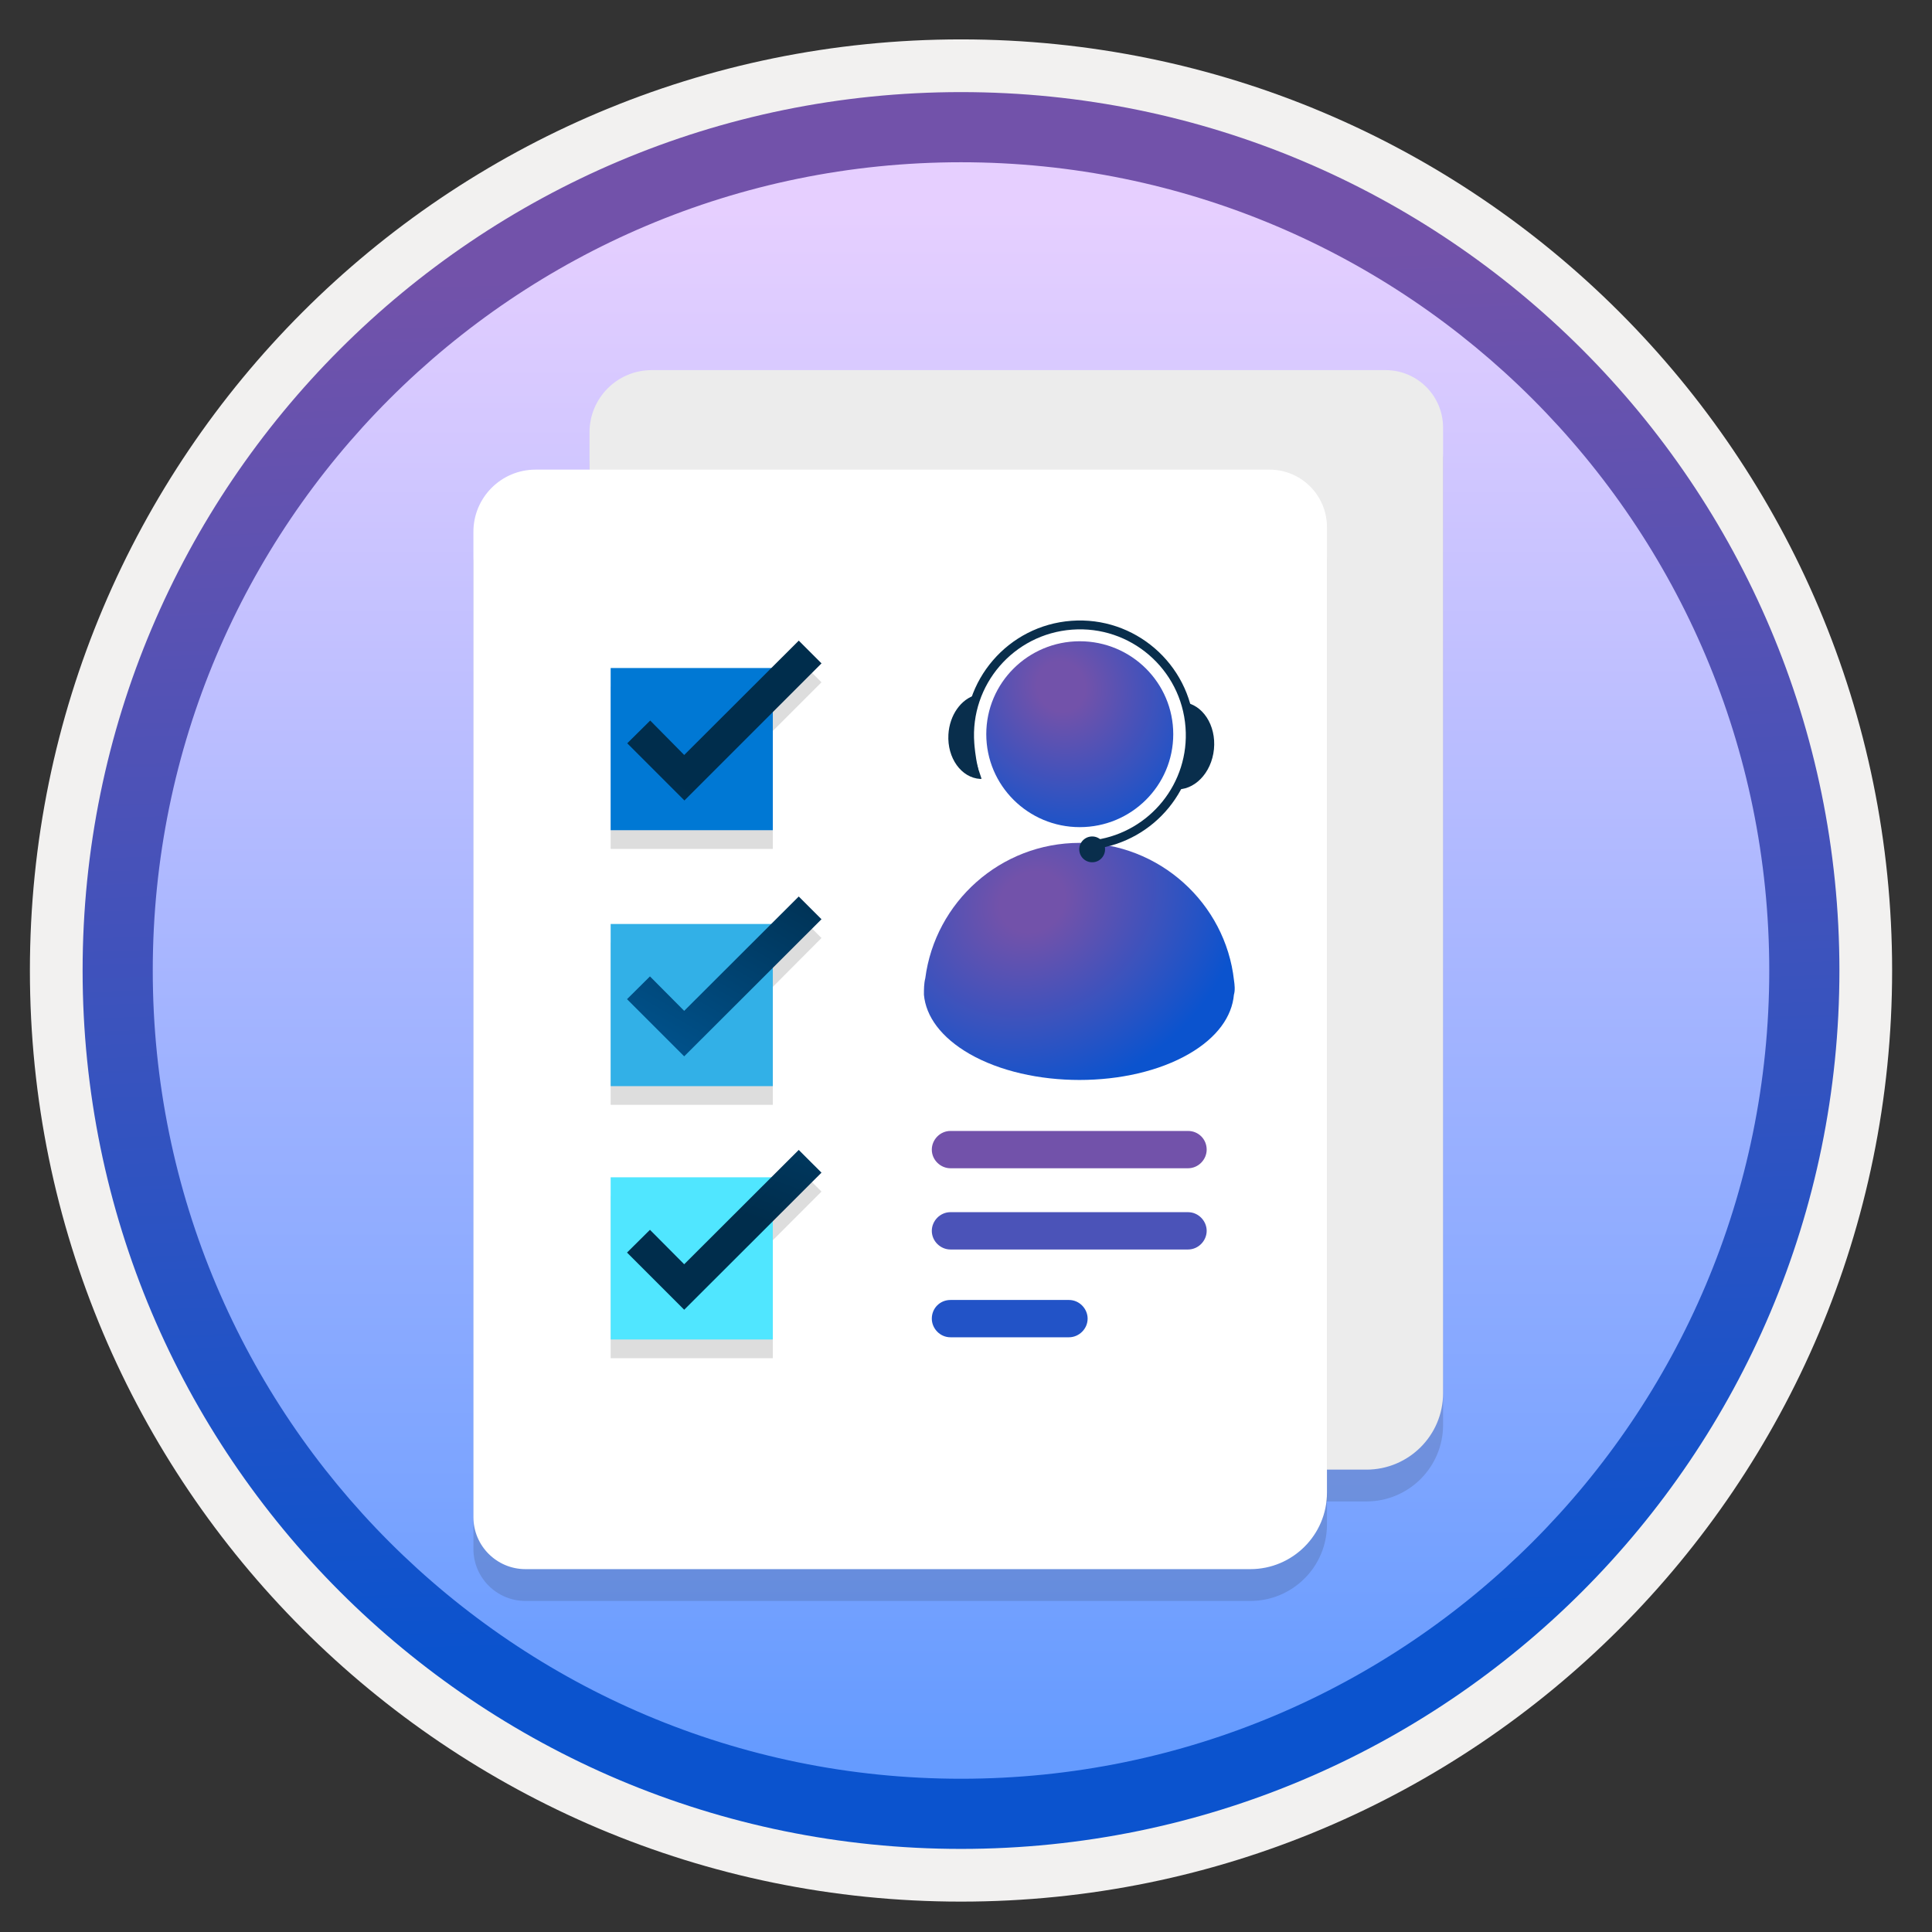
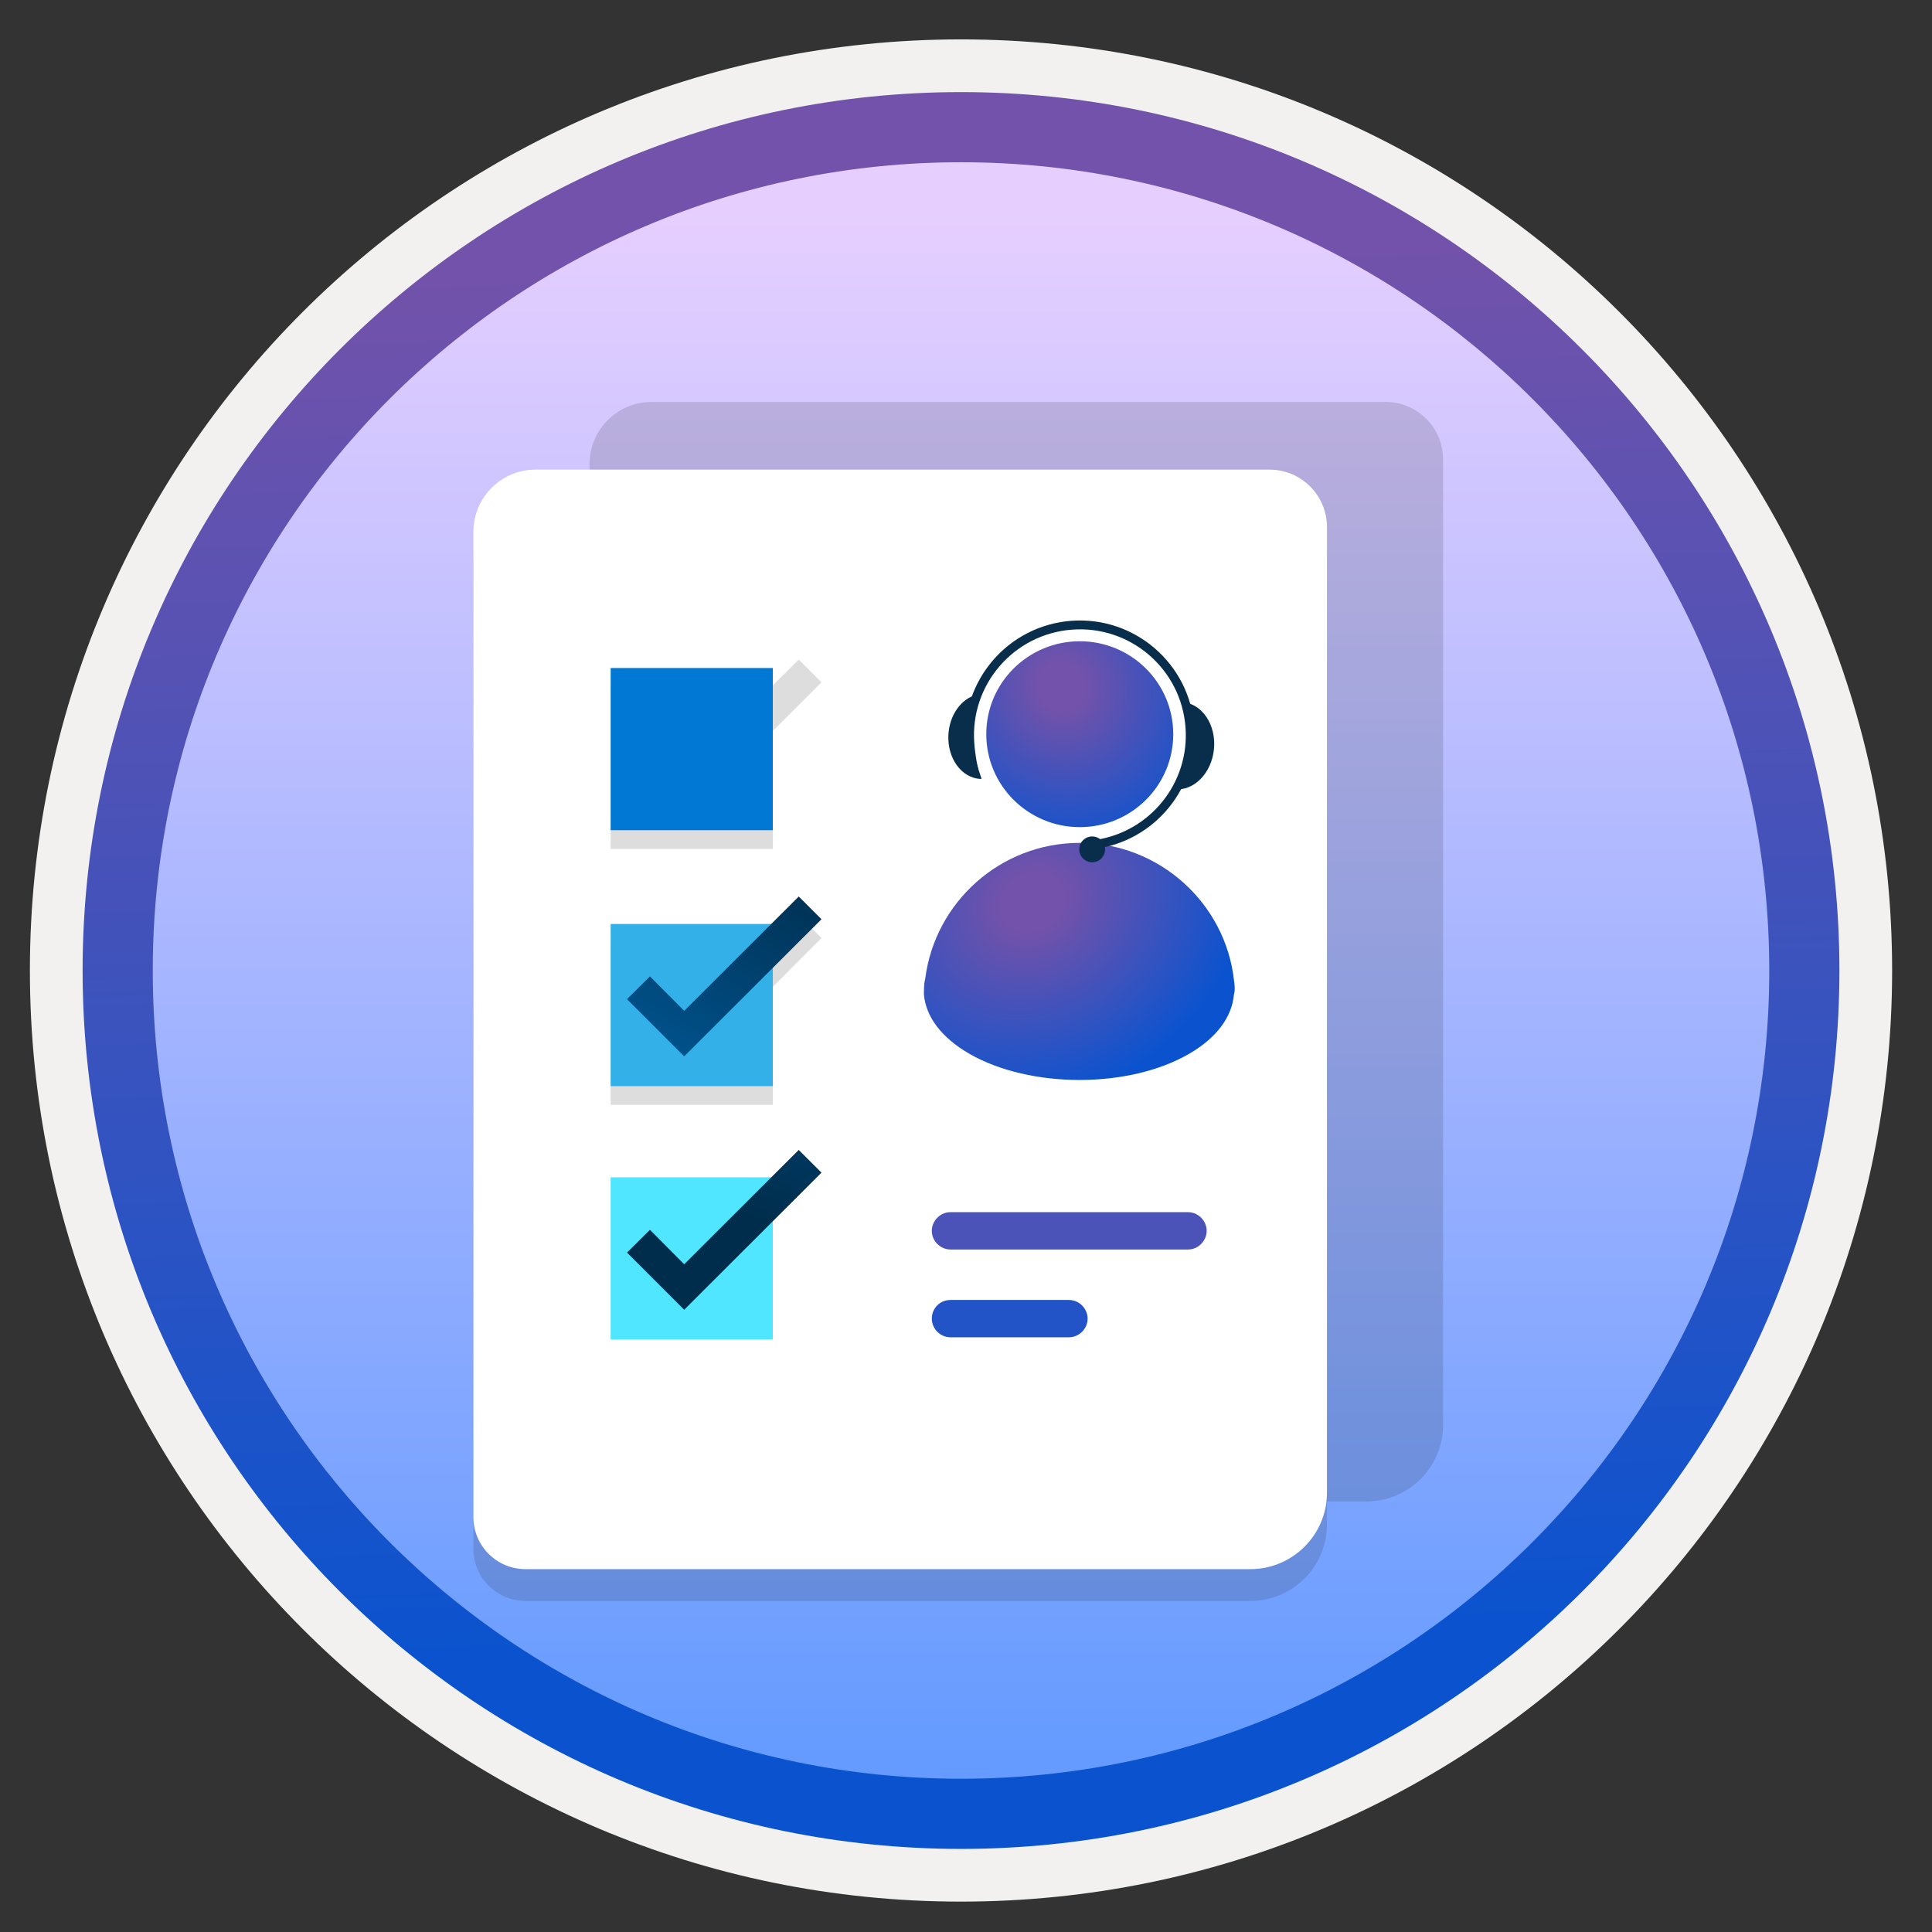
<svg xmlns="http://www.w3.org/2000/svg" width="103" height="103" viewBox="0 0 103 103" fill="none">
  <rect x="0" y="0" width="103" height="103" fill="#333333" stroke="none" />
  <path d="M51.234 98.55C25.384 98.55 4.424 77.6 4.424 51.74C4.424 25.88 25.384 4.93 51.234 4.93C77.084 4.93 98.044 25.89 98.044 51.74C98.044 77.59 77.084 98.55 51.234 98.55Z" fill="url(#paint0_linear_741_37161)" />
  <path fill-rule="evenodd" clip-rule="evenodd" d="M97.134 51.74C97.134 77.09 76.584 97.64 51.234 97.64C25.884 97.64 5.334 77.09 5.334 51.74C5.334 26.39 25.884 5.84 51.234 5.84C76.584 5.84 97.134 26.39 97.134 51.74ZM51.234 2.1C78.654 2.1 100.874 24.32 100.874 51.74C100.874 79.16 78.644 101.38 51.234 101.38C23.814 101.38 1.594 79.15 1.594 51.74C1.594 24.32 23.814 2.1 51.234 2.1Z" fill="#F2F1F0" />
  <path fill-rule="evenodd" clip-rule="evenodd" d="M94.324 51.74C94.324 75.54 75.034 94.83 51.234 94.83C27.434 94.83 8.144 75.54 8.144 51.74C8.144 27.94 27.434 8.65 51.234 8.65C75.034 8.65 94.324 27.94 94.324 51.74ZM51.234 4.91C77.094 4.91 98.064 25.88 98.064 51.74C98.064 77.6 77.094 98.57 51.234 98.57C25.374 98.57 4.404 77.6 4.404 51.74C4.404 25.88 25.364 4.91 51.234 4.91Z" fill="url(#paint1_linear_741_37161)" />
  <path opacity="0.15" d="M72.846 80.046H34.205C32.677 80.046 31.429 78.809 31.429 77.271V24.741C31.429 22.913 32.914 21.428 34.742 21.428H73.868C75.568 21.428 76.934 22.805 76.934 24.494V75.969C76.934 78.217 75.105 80.046 72.846 80.046Z" fill="#1F1D20" />
-   <path d="M72.846 78.35H34.205C32.677 78.35 31.429 77.113 31.429 75.575V23.045C31.429 21.216 32.914 19.732 34.742 19.732H73.868C75.568 19.732 76.934 21.109 76.934 22.798V74.273C76.934 76.521 75.105 78.35 72.846 78.35Z" fill="#ECECEC" />
  <path d="M64.695 30.053H40.961C39.919 30.053 39.097 30.93 39.097 31.916C39.097 32.958 39.974 33.78 40.961 33.78H64.695C65.736 33.78 66.558 32.903 66.558 31.916C66.558 30.875 65.736 30.053 64.695 30.053Z" fill="#45CAF2" />
  <path d="M64.695 38.167H40.961C39.919 38.167 39.097 39.044 39.097 40.03C39.097 41.072 39.974 41.894 40.961 41.894H64.695C65.736 41.894 66.558 41.017 66.558 40.03C66.558 39.044 65.736 38.167 64.695 38.167Z" fill="#0078D4" />
  <path fill-rule="evenodd" clip-rule="evenodd" d="M40.961 46.938H52.8C53.842 46.938 54.664 47.815 54.664 48.802C54.664 49.843 53.787 50.665 52.8 50.665H40.961C39.919 50.665 39.097 49.788 39.097 48.802C39.097 47.76 39.919 46.938 40.961 46.938Z" fill="#185A97" />
  <path opacity="0.15" d="M66.656 85.351H28.015C26.487 85.351 25.239 84.114 25.239 82.576V30.046C25.239 28.217 26.724 26.733 28.553 26.733H67.678C69.378 26.733 70.744 28.11 70.744 29.799V81.274C70.744 83.522 68.915 85.351 66.656 85.351Z" fill="#1F1D20" />
  <path d="M66.656 83.655H28.015C26.487 83.655 25.239 82.418 25.239 80.879V28.35C25.239 26.521 26.724 25.037 28.553 25.037H67.678C69.378 25.037 70.744 26.414 70.744 28.103V79.578C70.744 81.826 68.915 83.655 66.656 83.655Z" fill="white" />
  <path opacity="0.15" fill-rule="evenodd" clip-rule="evenodd" d="M41.122 36.614H32.556V45.26H41.201V38.971L43.796 36.376L42.584 35.164L41.122 36.614Z" fill="#1F1D20" />
  <path opacity="0.15" fill-rule="evenodd" clip-rule="evenodd" d="M41.122 50.257H32.556V58.903H41.201V52.614L43.796 50.008L42.584 48.795L41.122 50.257Z" fill="#1F1D20" />
-   <path opacity="0.15" fill-rule="evenodd" clip-rule="evenodd" d="M42.584 62.314L41.122 63.765H32.556V72.41H41.201V66.122L43.796 63.527L42.584 62.314Z" fill="#1F1D20" />
  <path d="M41.201 35.614H32.556V44.26H41.201V35.614Z" fill="#0078D4" />
-   <path d="M43.797 35.366L42.584 34.154L36.477 40.25L34.664 38.414L33.44 39.627L36.488 42.675L43.797 35.366Z" fill="url(#paint2_linear_741_37161)" />
  <path d="M41.201 49.26H32.556V57.905H41.201V49.26Z" fill="#32B0E7" />
  <path d="M43.796 49.007L42.583 47.795L36.476 53.891L34.651 52.055L33.428 53.268L36.476 56.316L43.796 49.007Z" fill="url(#paint3_linear_741_37161)" />
  <path d="M41.201 62.765H32.556V71.411H41.201V62.765Z" fill="#50E6FF" />
  <path d="M43.796 62.517L42.583 61.305L36.476 67.401L34.651 65.565L33.428 66.778L36.476 69.826L43.796 62.517Z" fill="url(#paint4_linear_741_37161)" />
-   <path d="M63.337 60.294H50.671C50.115 60.294 49.677 60.763 49.677 61.289C49.677 61.845 50.145 62.283 50.671 62.283H63.337C63.892 62.283 64.331 61.816 64.331 61.289C64.331 60.733 63.892 60.294 63.337 60.294Z" fill="#7252AA" />
  <path d="M63.337 64.624H50.671C50.115 64.624 49.677 65.093 49.677 65.619C49.677 66.175 50.145 66.614 50.671 66.614H63.337C63.892 66.614 64.331 66.145 64.331 65.619C64.331 65.093 63.892 64.624 63.337 64.624Z" fill="#4B53B8" />
  <path fill-rule="evenodd" clip-rule="evenodd" d="M50.671 69.305H56.989C57.545 69.305 57.984 69.773 57.984 70.299C57.984 70.855 57.516 71.294 56.989 71.294H50.671C50.115 71.294 49.677 70.826 49.677 70.299C49.677 69.743 50.115 69.305 50.671 69.305Z" fill="#2253C7" />
  <path d="M65.787 52.259C65.33 48.159 61.812 44.936 57.558 44.936C53.339 44.936 49.857 48.091 49.329 52.155C49.257 52.435 49.257 52.751 49.257 53.031C49.361 54.188 50.17 55.309 51.683 56.183C54.917 58.04 60.192 58.04 63.393 56.183C64.906 55.306 65.679 54.185 65.783 53.031C65.855 52.787 65.822 52.507 65.787 52.259Z" fill="url(#paint5_radial_741_37161)" />
  <path d="M57.565 44.097C60.317 44.097 62.549 41.88 62.549 39.142C62.549 36.404 60.317 34.187 57.565 34.187C54.812 34.187 52.581 36.404 52.581 39.142C52.581 41.877 54.812 44.097 57.565 44.097Z" fill="url(#paint6_radial_741_37161)" />
  <path d="M63.203 40.789L62.549 42.062C62.574 42.062 62.596 42.076 62.621 42.076C63.652 42.18 64.593 41.221 64.719 39.941C64.845 38.662 64.112 37.541 63.081 37.437C63.077 37.437 63.073 37.437 63.073 37.437L63.465 39.025L63.203 40.789Z" fill="#092E4C" />
  <path d="M51.891 40.197L52.33 41.52C52.305 41.52 52.283 41.527 52.258 41.527C51.252 41.469 50.49 40.413 50.562 39.159C50.623 38.117 51.237 37.273 52.024 37.05C52.182 37.007 51.687 37.603 51.855 37.614L51.751 38.189L51.906 38.469L51.891 40.197Z" fill="#092E4C" />
  <path d="M58.424 44.775C58.406 44.926 58.384 45.095 58.363 45.257C61.561 44.84 63.914 41.998 63.67 38.742C63.419 35.375 60.483 32.845 57.116 33.097C53.745 33.348 51.219 36.284 51.471 39.651C51.5 40.014 51.927 41.275 52.046 41.257C52.111 41.246 52.222 41.293 52.125 40.869C51.999 40.337 51.952 39.759 51.942 39.619C51.708 36.507 54.04 33.801 57.152 33.568C60.264 33.334 62.973 35.666 63.203 38.778C63.426 41.742 61.313 44.337 58.424 44.775Z" fill="#092E4C" />
  <path d="M58.913 45.232C58.884 44.851 58.553 44.567 58.176 44.596C57.795 44.624 57.511 44.955 57.54 45.332C57.569 45.713 57.899 45.997 58.277 45.968C58.654 45.943 58.938 45.613 58.913 45.232Z" fill="#092E4C" />
  <defs>
    <linearGradient id="paint0_linear_741_37161" x1="51.234" y1="93.571" x2="51.234" y2="11.2" gradientUnits="userSpaceOnUse">
      <stop stop-color="#659BFF" />
      <stop offset="1" stop-color="#E6CFFF" />
    </linearGradient>
    <linearGradient id="paint1_linear_741_37161" x1="62.753" y1="86.853" x2="60.359" y2="13.763" gradientUnits="userSpaceOnUse">
      <stop stop-color="#0B53CE" />
      <stop offset="1" stop-color="#7252AA" />
    </linearGradient>
    <linearGradient id="paint2_linear_741_37161" x1="22.108" y1="66.064" x2="42.016" y2="31.62" gradientUnits="userSpaceOnUse">
      <stop stop-color="#007ED8" />
      <stop offset="0.707" stop-color="#002D4C" />
    </linearGradient>
    <linearGradient id="paint3_linear_741_37161" x1="28.016" y1="69.478" x2="47.925" y2="35.033" gradientUnits="userSpaceOnUse">
      <stop stop-color="#007ED8" />
      <stop offset="0.707" stop-color="#002D4C" />
    </linearGradient>
    <linearGradient id="paint4_linear_741_37161" x1="50.265" y1="32.746" x2="33.911" y2="77.54" gradientUnits="userSpaceOnUse">
      <stop stop-color="#007ED8" />
      <stop offset="0.707" stop-color="#002D4C" />
    </linearGradient>
    <radialGradient id="paint5_radial_741_37161" cx="0" cy="0" r="1" gradientUnits="userSpaceOnUse" gradientTransform="translate(55.04 48.084) rotate(-120.379) scale(10.294 11.869)">
      <stop offset="0.151" stop-color="#7252AA" />
      <stop offset="1" stop-color="#0B53CE" />
    </radialGradient>
    <radialGradient id="paint6_radial_741_37161" cx="0" cy="0" r="1" gradientUnits="userSpaceOnUse" gradientTransform="translate(56.572 36.601) rotate(-119.624) scale(8.983 8.367)">
      <stop offset="0.151" stop-color="#7252AA" />
      <stop offset="1" stop-color="#0B53CE" />
    </radialGradient>
  </defs>
</svg>